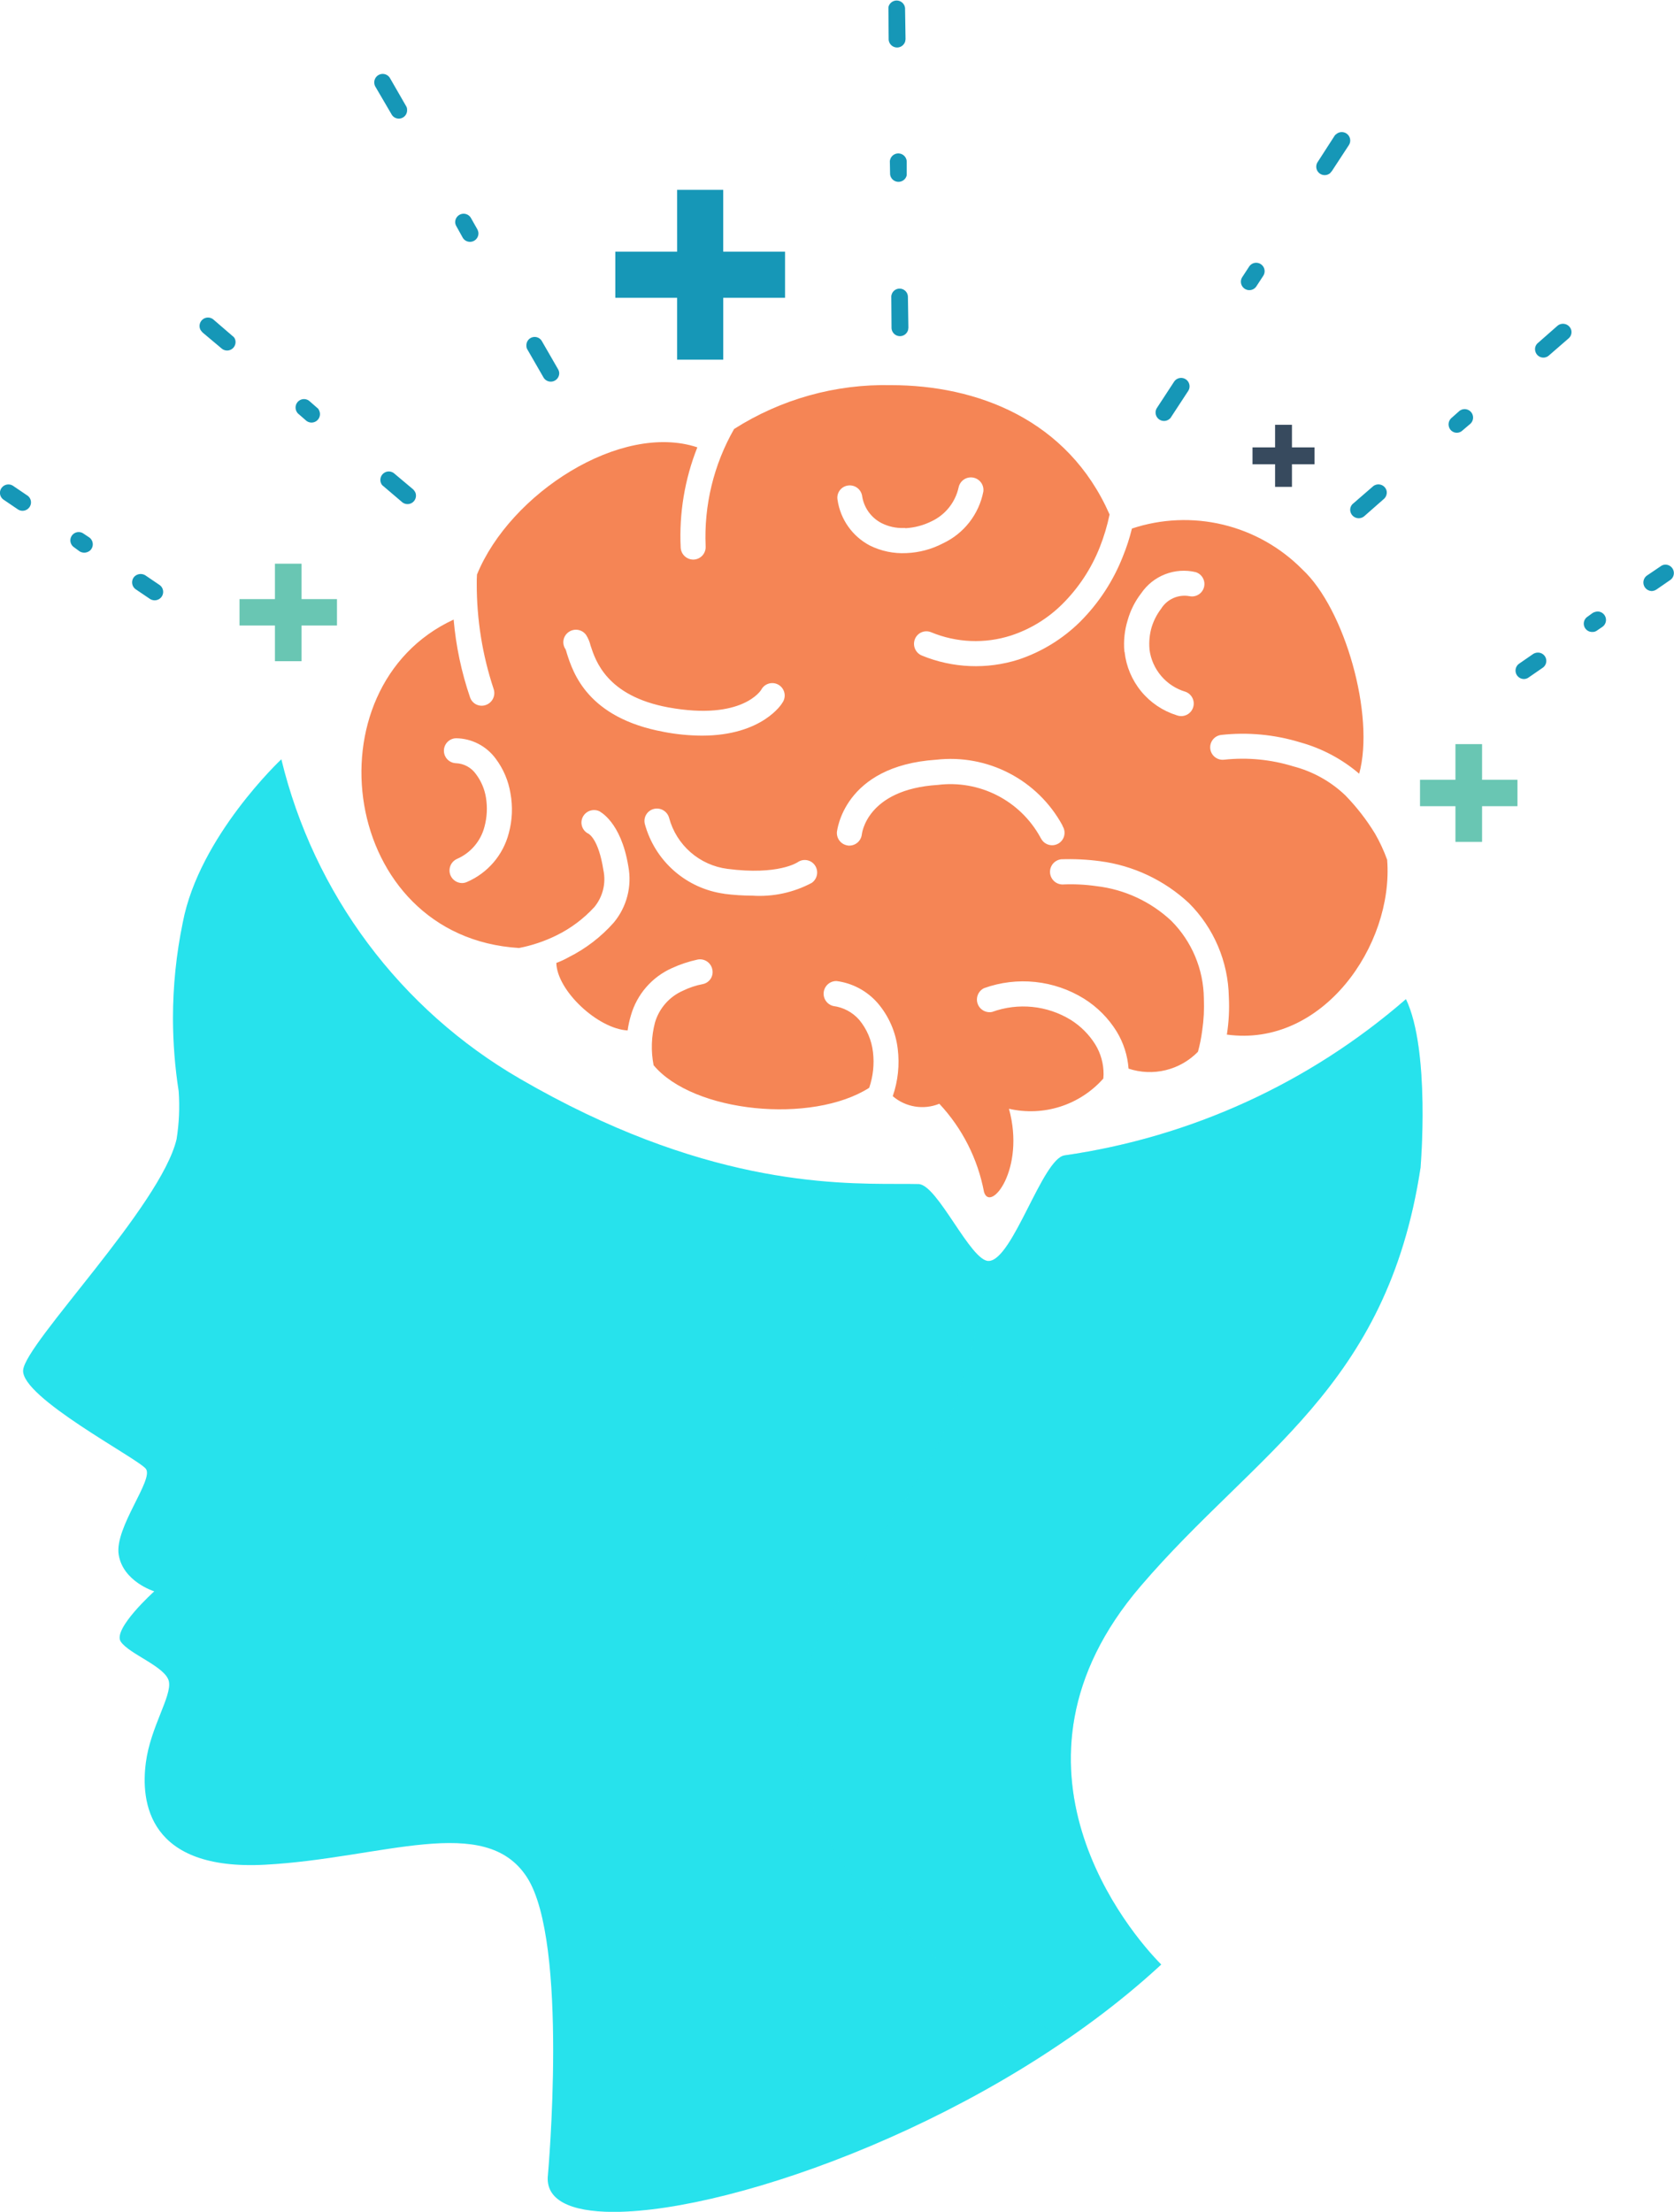
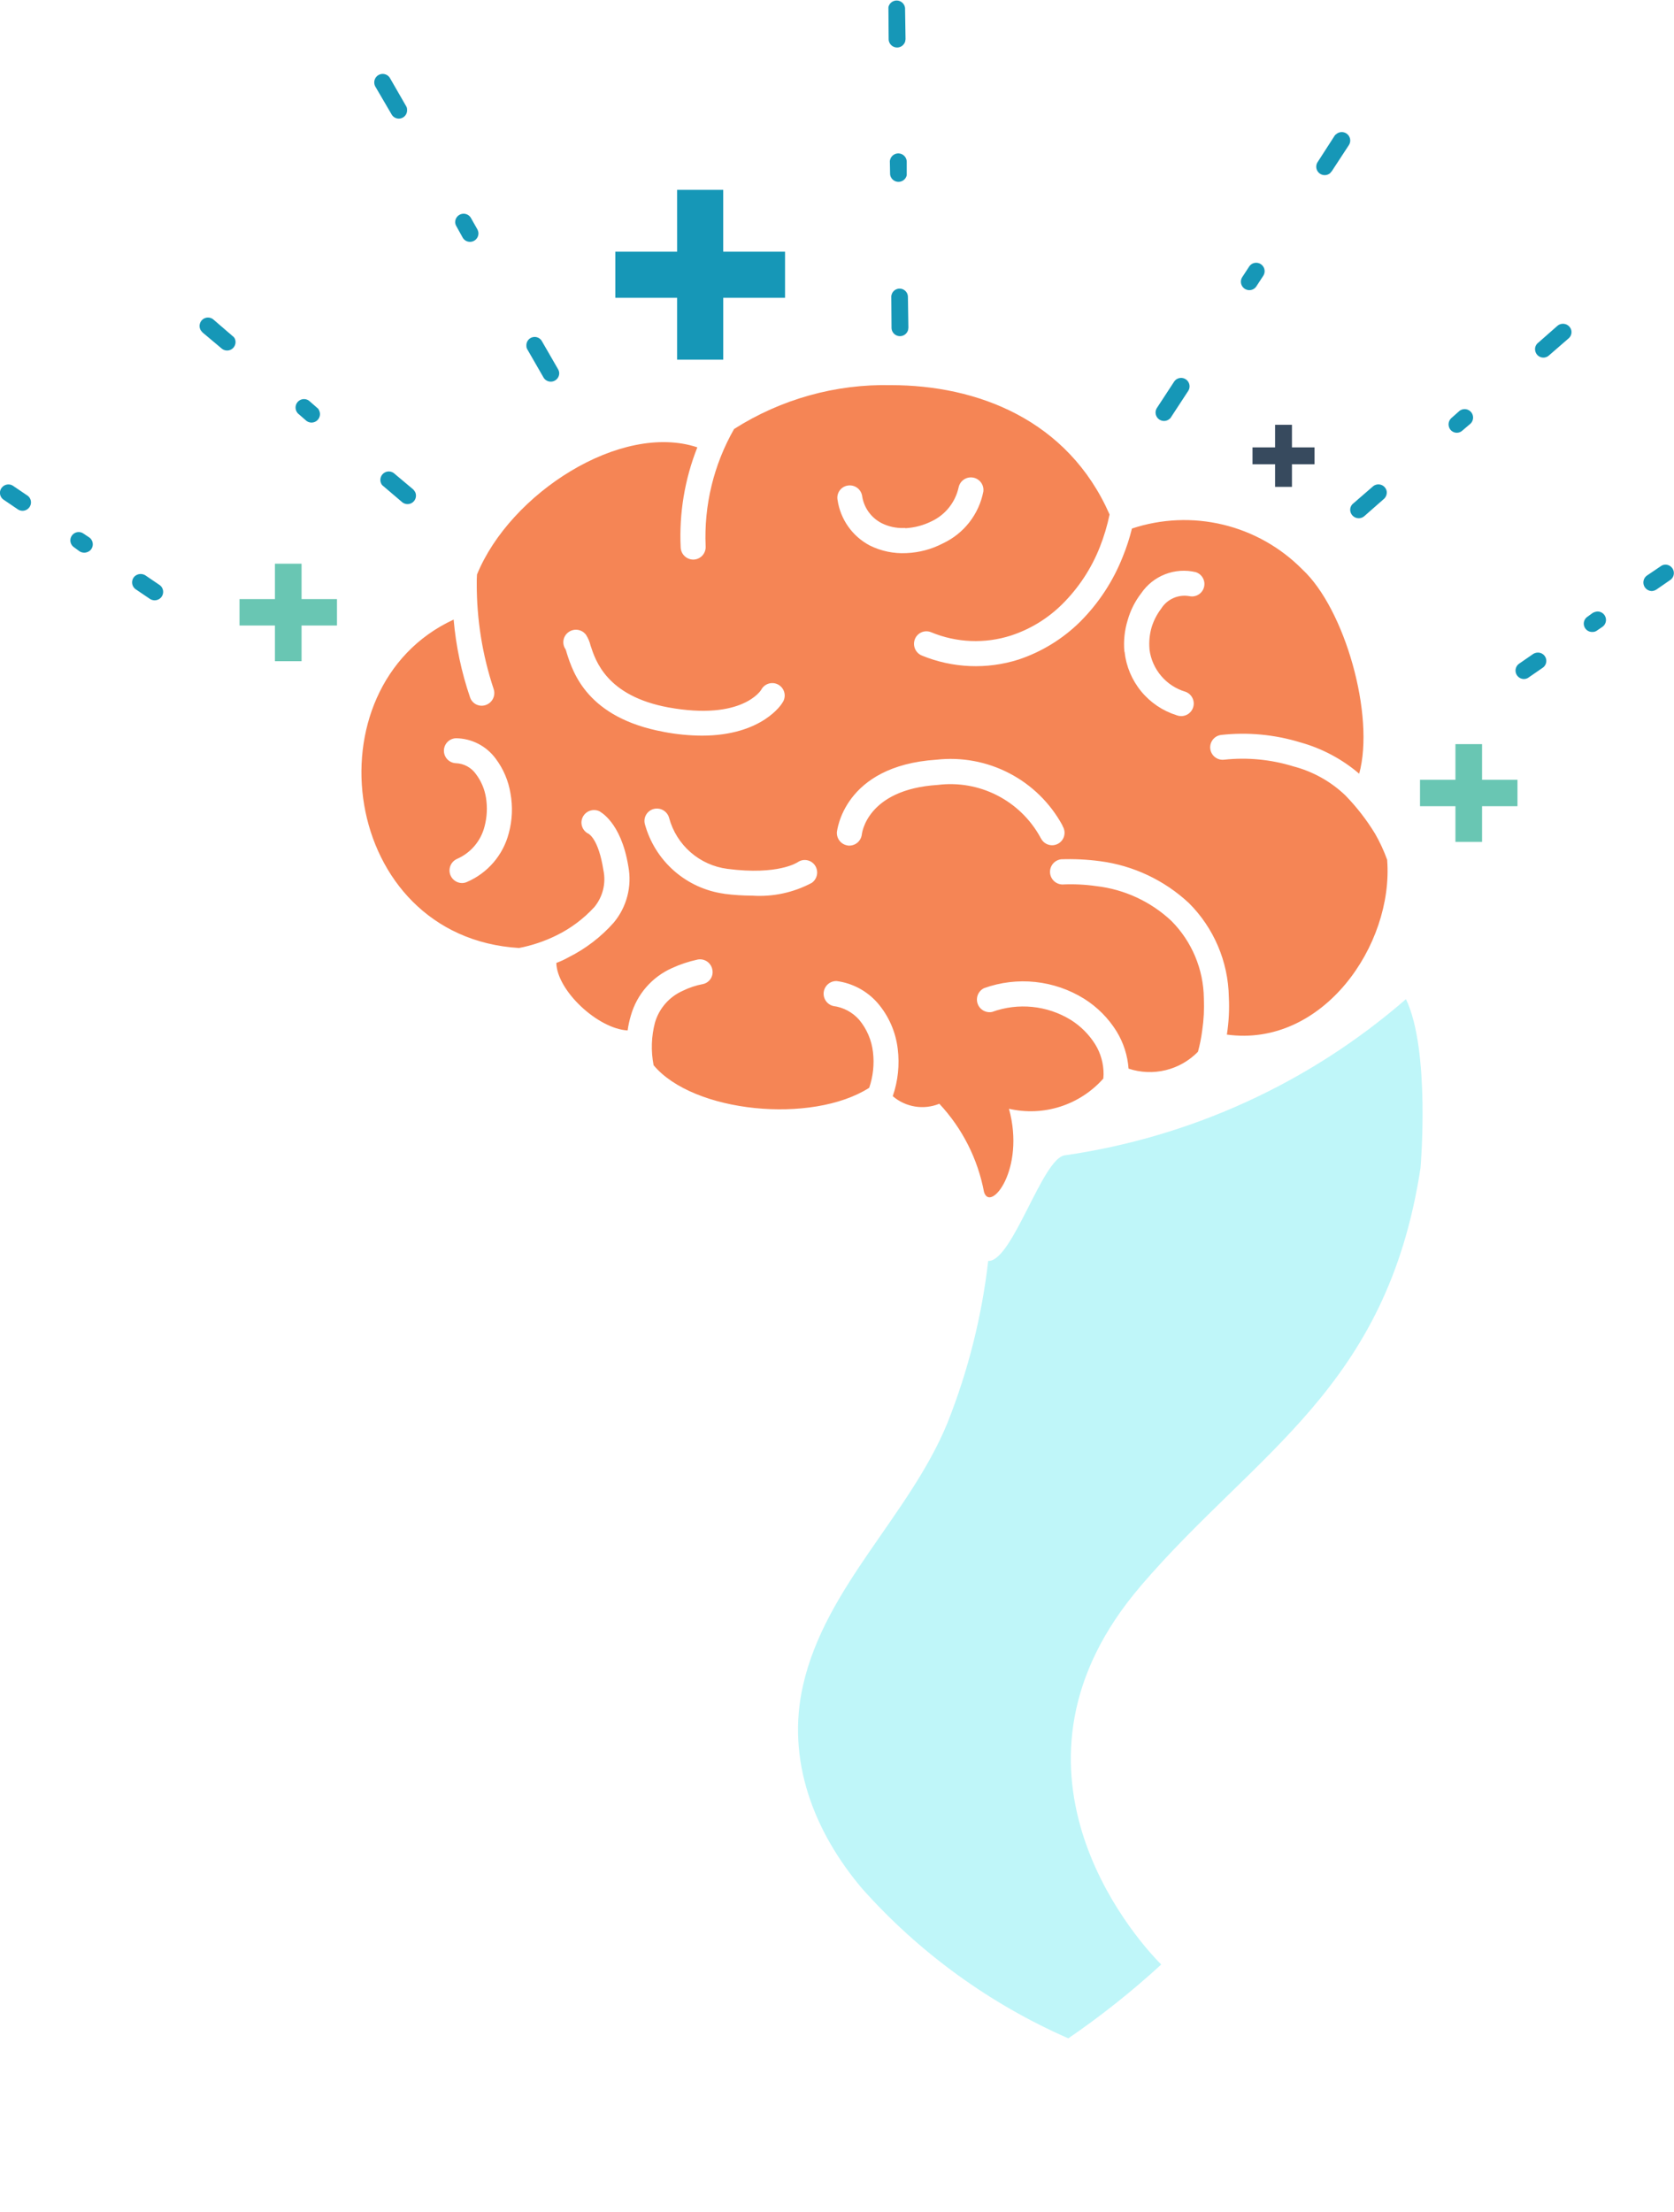
<svg xmlns="http://www.w3.org/2000/svg" xmlns:xlink="http://www.w3.org/1999/xlink" id="Group_11615" data-name="Group 11615" width="79.379" height="104.835" viewBox="0 0 79.379 104.835">
  <defs>
    <clipPath id="clip-path">
      <rect id="Rectangle_2225" data-name="Rectangle 2225" width="79.379" height="104.835" fill="none" />
    </clipPath>
    <clipPath id="clip-path-2">
      <path id="Path_32566" data-name="Path 32566" d="M9.5,70.922a22.408,22.408,0,0,0-.466,4.554,22.746,22.746,0,0,0,.271,3.451,9.952,9.952,0,0,1-.1,2.27c-.743,3.159-7.171,9.656-7.276,10.948s5.422,4.172,5.818,4.674S6.258,99.6,6.46,100.886s1.687,1.742,1.687,1.742-1.985,1.784-1.59,2.381S8.7,106.2,8.841,106.9s-.867,2.152-1.09,3.826c-.257,1.881.1,5.158,5.658,4.859s10.427-2.477,12.413.6.992,14.1.992,14.1c-.14,1.187,1.054,1.751,3.087,1.756h.067c5.744-.019,18.023-4.41,25.928-11.725-1.443-1.442-8.27-9.426-.979-17.932C60.376,96.01,66.6,93.006,68.191,82.551c0,0,.477-5.552-.691-7.991a31.527,31.527,0,0,1-16.192,7.405c-1.051.169-2.444,4.942-3.581,5.005-.858.048-2.432-3.622-3.337-3.646-.284-.007-.607-.007-.971-.007-3.167,0-9.347,0-17.937-4.987A24.033,24.033,0,0,1,14.173,63.19S10.281,66.836,9.5,70.922" transform="translate(-1.932 -63.19)" fill="none" />
    </clipPath>
    <linearGradient id="linear-gradient" x1="-0.002" y1="0.988" x2="0.007" y2="0.988" gradientUnits="objectBoundingBox">
      <stop offset="0" stop-color="#1697b7" />
      <stop offset="1" stop-color="#27e2ec" />
    </linearGradient>
    <clipPath id="clip-path-4">
      <rect id="Rectangle_2219" data-name="Rectangle 2219" width="0.222" height="0.683" fill="none" />
    </clipPath>
    <clipPath id="clip-path-5">
      <path id="Path_32567" data-name="Path 32567" d="M106.167,69.209a.815.815,0,0,0,.221.613c-.127-.556-.211-.82-.221-.613" transform="translate(-106.166 -69.139)" fill="none" />
    </clipPath>
    <linearGradient id="linear-gradient-2" x1="-237.7" y1="79.477" x2="-235.46" y2="79.477" xlink:href="#linear-gradient" />
    <clipPath id="clip-path-6">
      <rect id="Rectangle_2221" data-name="Rectangle 2221" width="29.616" height="49.256" fill="none" />
    </clipPath>
    <clipPath id="clip-path-7">
      <path id="Path_32568" data-name="Path 32568" d="M82.686,110.972c5.459-6.369,11.685-9.373,13.275-19.828,0,0,.477-5.553-.691-7.992a31.53,31.53,0,0,1-16.192,7.405c-1.05.169-2.444,4.942-3.581,5.005-.011,0-.024-.006-.036-.007a30.11,30.11,0,0,1-1.934,7.686c-1.8,4.384-5.788,7.746-6.85,12.446-.8,3.541.523,6.935,2.809,9.628a28.332,28.332,0,0,0,9.773,7.093h0a39.544,39.544,0,0,0,4.406-3.5c-1.443-1.442-8.27-9.426-.979-17.932" transform="translate(-66.441 -83.153)" fill="none" />
    </clipPath>
    <linearGradient id="linear-gradient-3" x1="-1.151" y1="1.157" x2="-1.133" y2="1.157" xlink:href="#linear-gradient" />
    <clipPath id="clip-path-8">
      <path id="Path_32569" data-name="Path 32569" d="M47.3,56.159a4.542,4.542,0,0,1-3.765-3.3.587.587,0,0,1,.428-.721.6.6,0,0,1,.722.428,3.3,3.3,0,0,0,2.762,2.413c2.423.316,3.336-.316,3.336-.316a.586.586,0,0,1,.822.158.6.6,0,0,1-.158.823,5.259,5.259,0,0,1-2.817.605,10.68,10.68,0,0,1-1.331-.087m5.873-2.288a.6.6,0,0,1-.53-.653c.011-.011.293-3.122,4.712-3.415a6.035,6.035,0,0,1,5.974,3.1l.011.034.023.045a.59.59,0,1,1-1.037.563l-.022-.033-.023-.046A4.861,4.861,0,0,0,57.43,51c-3.4.214-3.607,2.345-3.607,2.345a.6.6,0,0,1-.591.533.567.567,0,0,1-.062,0m-18.847,1.42a.6.6,0,0,1,.3-.789,2.287,2.287,0,0,0,1.308-1.533A3.27,3.27,0,0,0,36,51.605a2.51,2.51,0,0,0-.474-1.116,1.221,1.221,0,0,0-.958-.518.592.592,0,0,1,.011-1.183,2.37,2.37,0,0,1,1.883.969,3.729,3.729,0,0,1,.7,1.645,4.262,4.262,0,0,1-.079,1.883A3.465,3.465,0,0,1,35.1,55.6a.573.573,0,0,1-.238.052.6.6,0,0,1-.54-.357m10.111-6.808c-3.618-.665-4.306-2.806-4.6-3.731a1.63,1.63,0,0,0-.056-.179.587.587,0,0,1,.146-.824.594.594,0,0,1,.823.136,1.639,1.639,0,0,1,.214.507c.236.721.767,2.389,3.685,2.93,3.528.643,4.407-.834,4.407-.834a.59.59,0,1,1,1,.62c0,.01-.924,1.553-3.814,1.553a9.929,9.929,0,0,1-1.811-.178m24.324-.789a3.548,3.548,0,0,1-2.468-3l-.011-.022a3.874,3.874,0,0,1,.158-1.488,3.743,3.743,0,0,1,.642-1.273,2.444,2.444,0,0,1,2.582-1,.589.589,0,0,1-.3,1.138,1.306,1.306,0,0,0-1.341.6,2.8,2.8,0,0,0-.45.879,2.842,2.842,0,0,0-.1,1.026v.023a2.41,2.41,0,0,0,1.713,2.006.595.595,0,0,1-.208,1.152.609.609,0,0,1-.208-.036m-12.872-8.87a3.174,3.174,0,0,0,1.24-.327,2.325,2.325,0,0,0,1.285-1.612.595.595,0,0,1,1.172.2,3.434,3.434,0,0,1-1.916,2.457,4.1,4.1,0,0,1-1.735.462,3.5,3.5,0,0,1-1.735-.361A2.921,2.921,0,0,1,52.673,37.5a.581.581,0,0,1,.474-.687.592.592,0,0,1,.687.473,1.738,1.738,0,0,0,.913,1.3,2.189,2.189,0,0,0,1.052.238h.086m-8.116-4.7A10.3,10.3,0,0,0,46.417,39.7a.593.593,0,0,1-.564.62.6.6,0,0,1-.62-.575A11.377,11.377,0,0,1,46.023,35c-3.63-1.206-8.882,2.186-10.449,6.03-.011.146-.011.281-.011.428a15.74,15.74,0,0,0,.8,4.993A.6.6,0,0,1,36,47.21a.581.581,0,0,1-.755-.361,15.533,15.533,0,0,1-.778-3.685c-6.954,3.213-5.388,15.047,3.1,15.566a7.026,7.026,0,0,0,1.781-.6,6.051,6.051,0,0,0,1.792-1.341,2.073,2.073,0,0,0,.429-1.747c-.237-1.511-.7-1.713-.7-1.725a.585.585,0,0,1-.282-.789.6.6,0,0,1,.789-.281c0,.011,1.026.473,1.375,2.615a3.228,3.228,0,0,1-.688,2.66,7.115,7.115,0,0,1-2.141,1.645,4.031,4.031,0,0,1-.586.271c.034,1.319,1.972,3.122,3.381,3.2a4.9,4.9,0,0,1,.158-.722,3.514,3.514,0,0,1,1.939-2.231,5.93,5.93,0,0,1,1.218-.406.594.594,0,0,1,.7.462.579.579,0,0,1-.45.7,3.714,3.714,0,0,0-.947.316,2.38,2.38,0,0,0-1.319,1.5,4.521,4.521,0,0,0-.067,2.029c1.882,2.255,7.506,2.8,10.223,1.071a3.824,3.824,0,0,0,.18-1.691,2.911,2.911,0,0,0-.654-1.532,1.968,1.968,0,0,0-1.228-.654.6.6,0,0,1,.158-1.183,3.116,3.116,0,0,1,1.95,1.048,4.073,4.073,0,0,1,.947,2.164,4.976,4.976,0,0,1-.236,2.244,2.148,2.148,0,0,0,2.209.36,8.4,8.4,0,0,1,2.119,4.182c.3.992,1.972-1.071,1.183-3.945a4.6,4.6,0,0,0,4.475-1.432c0-.067.011-.135.011-.2a2.677,2.677,0,0,0-.395-1.42,3.667,3.667,0,0,0-1.161-1.161A4.317,4.317,0,0,0,60,61.761a.6.6,0,0,1-.383-1.127,5.484,5.484,0,0,1,4.745.5,4.839,4.839,0,0,1,1.545,1.555,3.94,3.94,0,0,1,.564,1.759,3.193,3.193,0,0,0,3.291-.8,7.469,7.469,0,0,0,.2-1,8,8,0,0,0,.079-1.533A5.288,5.288,0,0,0,68.5,57.444a6.249,6.249,0,0,0-3.55-1.646,8.577,8.577,0,0,0-1.623-.078.6.6,0,0,1-.056-1.195,11.119,11.119,0,0,1,1.849.09A7.635,7.635,0,0,1,69.332,56.6a6.449,6.449,0,0,1,1.894,4.453,8.627,8.627,0,0,1-.09,1.758c0,.011,0,.011-.011.022,4.543.632,7.924-4.238,7.608-8.284a7.733,7.733,0,0,0-.575-1.24,10.252,10.252,0,0,0-1.409-1.815,5.627,5.627,0,0,0-2.469-1.374,8.159,8.159,0,0,0-3.269-.316.591.591,0,1,1-.157-1.172,9.305,9.305,0,0,1,3.753.35,7.3,7.3,0,0,1,2.8,1.487c.755-2.75-.677-7.811-2.694-9.682a7.869,7.869,0,0,0-8.082-1.938,9.5,9.5,0,0,1-.428,1.318,9.053,9.053,0,0,1-2.029,3.1,7.558,7.558,0,0,1-2.92,1.792,6.721,6.721,0,0,1-4.588-.192.6.6,0,0,1-.326-.777.584.584,0,0,1,.766-.327,5.5,5.5,0,0,0,3.787.158,6.176,6.176,0,0,0,2.446-1.5,7.891,7.891,0,0,0,1.77-2.694,9.415,9.415,0,0,0,.462-1.545c-1.985-4.511-6.3-6.129-10.361-6.13a13.3,13.3,0,0,0-7.436,2.073" transform="translate(-30.097 -32.051)" fill="none" />
    </clipPath>
    <linearGradient id="linear-gradient-4" x1="-0.211" y1="1.563" x2="-0.201" y2="1.563" gradientUnits="objectBoundingBox">
      <stop offset="0" stop-color="#ff7555" />
      <stop offset="1" stop-color="#f58555" />
    </linearGradient>
  </defs>
  <g id="Group_11614" data-name="Group 11614" clip-path="url(#clip-path)">
    <g id="Group_11597" data-name="Group 11597" transform="translate(1.1 35.988)">
      <g id="Group_11596" data-name="Group 11596" clip-path="url(#clip-path-2)">
-         <rect id="Rectangle_2217" data-name="Rectangle 2217" width="68.61" height="70.57" transform="translate(-1.895 0.047) rotate(-1.498)" fill="url(#linear-gradient)" />
-       </g>
+         </g>
    </g>
    <g id="Group_11609" data-name="Group 11609">
      <g id="Group_11608" data-name="Group 11608" clip-path="url(#clip-path)">
        <g id="Group_11602" data-name="Group 11602" transform="translate(60.465 39.377)" opacity="0.3" style="mix-blend-mode: multiply;isolation: isolate">
          <g id="Group_11601" data-name="Group 11601">
            <g id="Group_11600" data-name="Group 11600" clip-path="url(#clip-path-4)">
              <g id="Group_11599" data-name="Group 11599" transform="translate(0 0)">
                <g id="Group_11598" data-name="Group 11598" clip-path="url(#clip-path-5)">
                  <rect id="Rectangle_2218" data-name="Rectangle 2218" width="0.254" height="0.825" transform="translate(-0.032 -0.136) rotate(-1.498)" fill="url(#linear-gradient-2)" />
                </g>
              </g>
            </g>
          </g>
        </g>
        <g id="Group_11607" data-name="Group 11607" transform="translate(37.84 47.358)" opacity="0.3" style="mix-blend-mode: multiply;isolation: isolate">
          <g id="Group_11606" data-name="Group 11606">
            <g id="Group_11605" data-name="Group 11605" clip-path="url(#clip-path-6)">
              <g id="Group_11604" data-name="Group 11604" transform="translate(0)">
                <g id="Group_11603" data-name="Group 11603" clip-path="url(#clip-path-7)">
                  <rect id="Rectangle_2220" data-name="Rectangle 2220" width="31.84" height="50.038" transform="translate(-1.853 0.034) rotate(-1.498)" fill="url(#linear-gradient-3)" />
                </g>
              </g>
            </g>
          </g>
        </g>
      </g>
    </g>
    <g id="Group_11611" data-name="Group 11611" transform="translate(17.141 18.254)">
      <g id="Group_11610" data-name="Group 11610" clip-path="url(#clip-path-8)">
        <rect id="Rectangle_2223" data-name="Rectangle 2223" width="56.712" height="62.992" transform="matrix(0.404, -0.915, 0.915, 0.404, -17.084, 32.829)" fill="url(#linear-gradient-4)" />
      </g>
    </g>
    <g id="Group_11613" data-name="Group 11613">
      <g id="Group_11612" data-name="Group 11612" clip-path="url(#clip-path)">
        <path id="Path_32570" data-name="Path 32570" d="M54.162,15.8h2.186v2.931H59.28v2.186H56.349v2.931H54.162V20.917H51.232V18.731h2.931Z" transform="translate(-22.054 -6.802)" fill="#1697b7" fill-rule="evenodd" />
        <path id="Path_32571" data-name="Path 32571" d="M119.91,61.929h1.263V63.62h1.679v1.251h-1.679v1.691H119.91V64.871h-1.68V63.62h1.68Z" transform="translate(-50.895 -26.659)" fill="#69c6b3" fill-rule="evenodd" />
        <path id="Path_32572" data-name="Path 32572" d="M105.354,35.351h.8v1.071h1.071v.8h-1.071v1.071h-.8V37.222h-1.071v-.8h1.071Z" transform="translate(-44.891 -15.217)" fill="#374a5e" fill-rule="evenodd" />
        <path id="Path_32573" data-name="Path 32573" d="M21.622,46.911h1.263v1.68h1.679v1.251H22.885v1.69H21.622v-1.69h-1.68V48.591h1.68Z" transform="translate(-8.585 -20.194)" fill="#69c6b3" fill-rule="evenodd" />
        <path id="Path_32574" data-name="Path 32574" d="M17.284,26.533a.4.4,0,0,0-.62.485,1.013,1.013,0,0,0,.1.124l.913.766a.4.4,0,0,0,.609-.485.327.327,0,0,0-.1-.113Zm8.95,8.656a.4.4,0,0,0,.608-.485.847.847,0,0,0-.09-.124l-.913-.767a.4.4,0,0,0-.609.485.292.292,0,0,0,.09.113ZM21.68,31.323a.4.4,0,0,0,.609-.485.256.256,0,0,0-.091-.124l-.361-.316a.4.4,0,0,0-.62.485.372.372,0,0,0,.1.124Z" transform="translate(-7.155 -11.38)" fill="#1697b7" />
        <path id="Path_32575" data-name="Path 32575" d="M31.906,6.348a.4.4,0,0,0-.744.226.414.414,0,0,0,.045.169l.778,1.33a.393.393,0,0,0,.732-.225.3.3,0,0,0-.045-.169Zm7.281,14.191a.4.4,0,0,0,.744-.226.434.434,0,0,0-.056-.169l-.767-1.33a.393.393,0,0,0-.732.226.3.3,0,0,0,.045.169Zm-3.832-6.628a.4.4,0,0,0,.744-.237.491.491,0,0,0-.056-.169l-.3-.53a.4.4,0,0,0-.744.226.416.416,0,0,0,.056.169Z" transform="translate(-13.414 -2.647)" fill="#1697b7" />
        <path id="Path_32576" data-name="Path 32576" d="M74.759.387A.4.4,0,0,0,73.981.3a.307.307,0,0,0-.011.1l.011,1.454a.4.4,0,0,0,.789.09c0-.034.011-.056.011-.1Zm-.642,15.149a.4.4,0,0,0,.789.09c0-.034.011-.067.011-.1l-.023-1.454a.394.394,0,0,0-.777-.09.276.276,0,0,0-.011.1Zm-.068-7.281a.4.4,0,0,0,.778.09.29.29,0,0,0,.011-.1V7.669a.4.4,0,0,0-.789-.09.276.276,0,0,0-.011.1Z" transform="translate(-31.842 0)" fill="#1697b7" />
        <path id="Path_32577" data-name="Path 32577" d="M105.381,11.61a.4.4,0,0,0-.6-.518.259.259,0,0,0-.079.079l-.8,1.24a.4.4,0,0,0,.6.519.487.487,0,0,1,.067-.079Zm-9.1,12.455a.4.4,0,0,0,.6.518.233.233,0,0,0,.068-.079l.812-1.24a.4.4,0,0,0-.6-.519.437.437,0,0,0-.068.079Zm4.046-6.2a.4.4,0,0,0,.6.518.438.438,0,0,0,.068-.079l.327-.5a.4.4,0,0,0-.6-.518.482.482,0,0,0-.068.079Z" transform="translate(-41.42 -4.731)" fill="#1697b7" />
        <path id="Path_32578" data-name="Path 32578" d="M122.775,27.637a.392.392,0,0,0,.124-.395.407.407,0,0,0-.654-.2l-.924.812a.379.379,0,0,0-.124.395.392.392,0,0,0,.642.2ZM112.553,35.47a.381.381,0,0,0-.124.383.405.405,0,0,0,.654.214l.924-.812a.407.407,0,0,0,.136-.395.4.4,0,0,0-.654-.2Zm4.666-4.058a.4.4,0,0,0-.124.395.388.388,0,0,0,.642.2l.372-.316a.4.4,0,0,0,.124-.395.4.4,0,0,0-.642-.214Z" transform="translate(-48.393 -11.599)" fill="#1697b7" />
        <path id="Path_32579" data-name="Path 32579" d="M.626,40.386a.4.4,0,0,0-.518.056.392.392,0,0,0,.068.6l.665.451a.4.4,0,0,0,.519-.056.392.392,0,0,0-.068-.6ZM7.108,45.74a.41.41,0,0,0,.518-.056.4.4,0,0,0-.067-.608l-.665-.451a.423.423,0,0,0-.518.056.4.4,0,0,0,.067.609ZM3.771,43.485a.423.423,0,0,0,.518-.056.4.4,0,0,0-.067-.609l-.271-.18a.394.394,0,1,0-.44.654Z" transform="translate(0 -17.354)" fill="#1697b7" />
        <path id="Path_32580" data-name="Path 32580" d="M133.536,47.712a.4.4,0,0,0-.237-.721.369.369,0,0,0-.214.068l-.665.45a.405.405,0,0,0,.236.733.454.454,0,0,0,.226-.079Zm-7.169,3.968a.4.4,0,0,0,.226.732.391.391,0,0,0,.226-.079l.654-.451a.394.394,0,0,0-.226-.722.435.435,0,0,0-.226.068Zm3.235-2.221a.394.394,0,0,0,.226.722.353.353,0,0,0,.226-.068l.248-.169a.4.4,0,0,0-.226-.732.572.572,0,0,0-.226.067Z" transform="translate(-54.325 -20.228)" fill="#1697b7" />
      </g>
    </g>
  </g>
</svg>